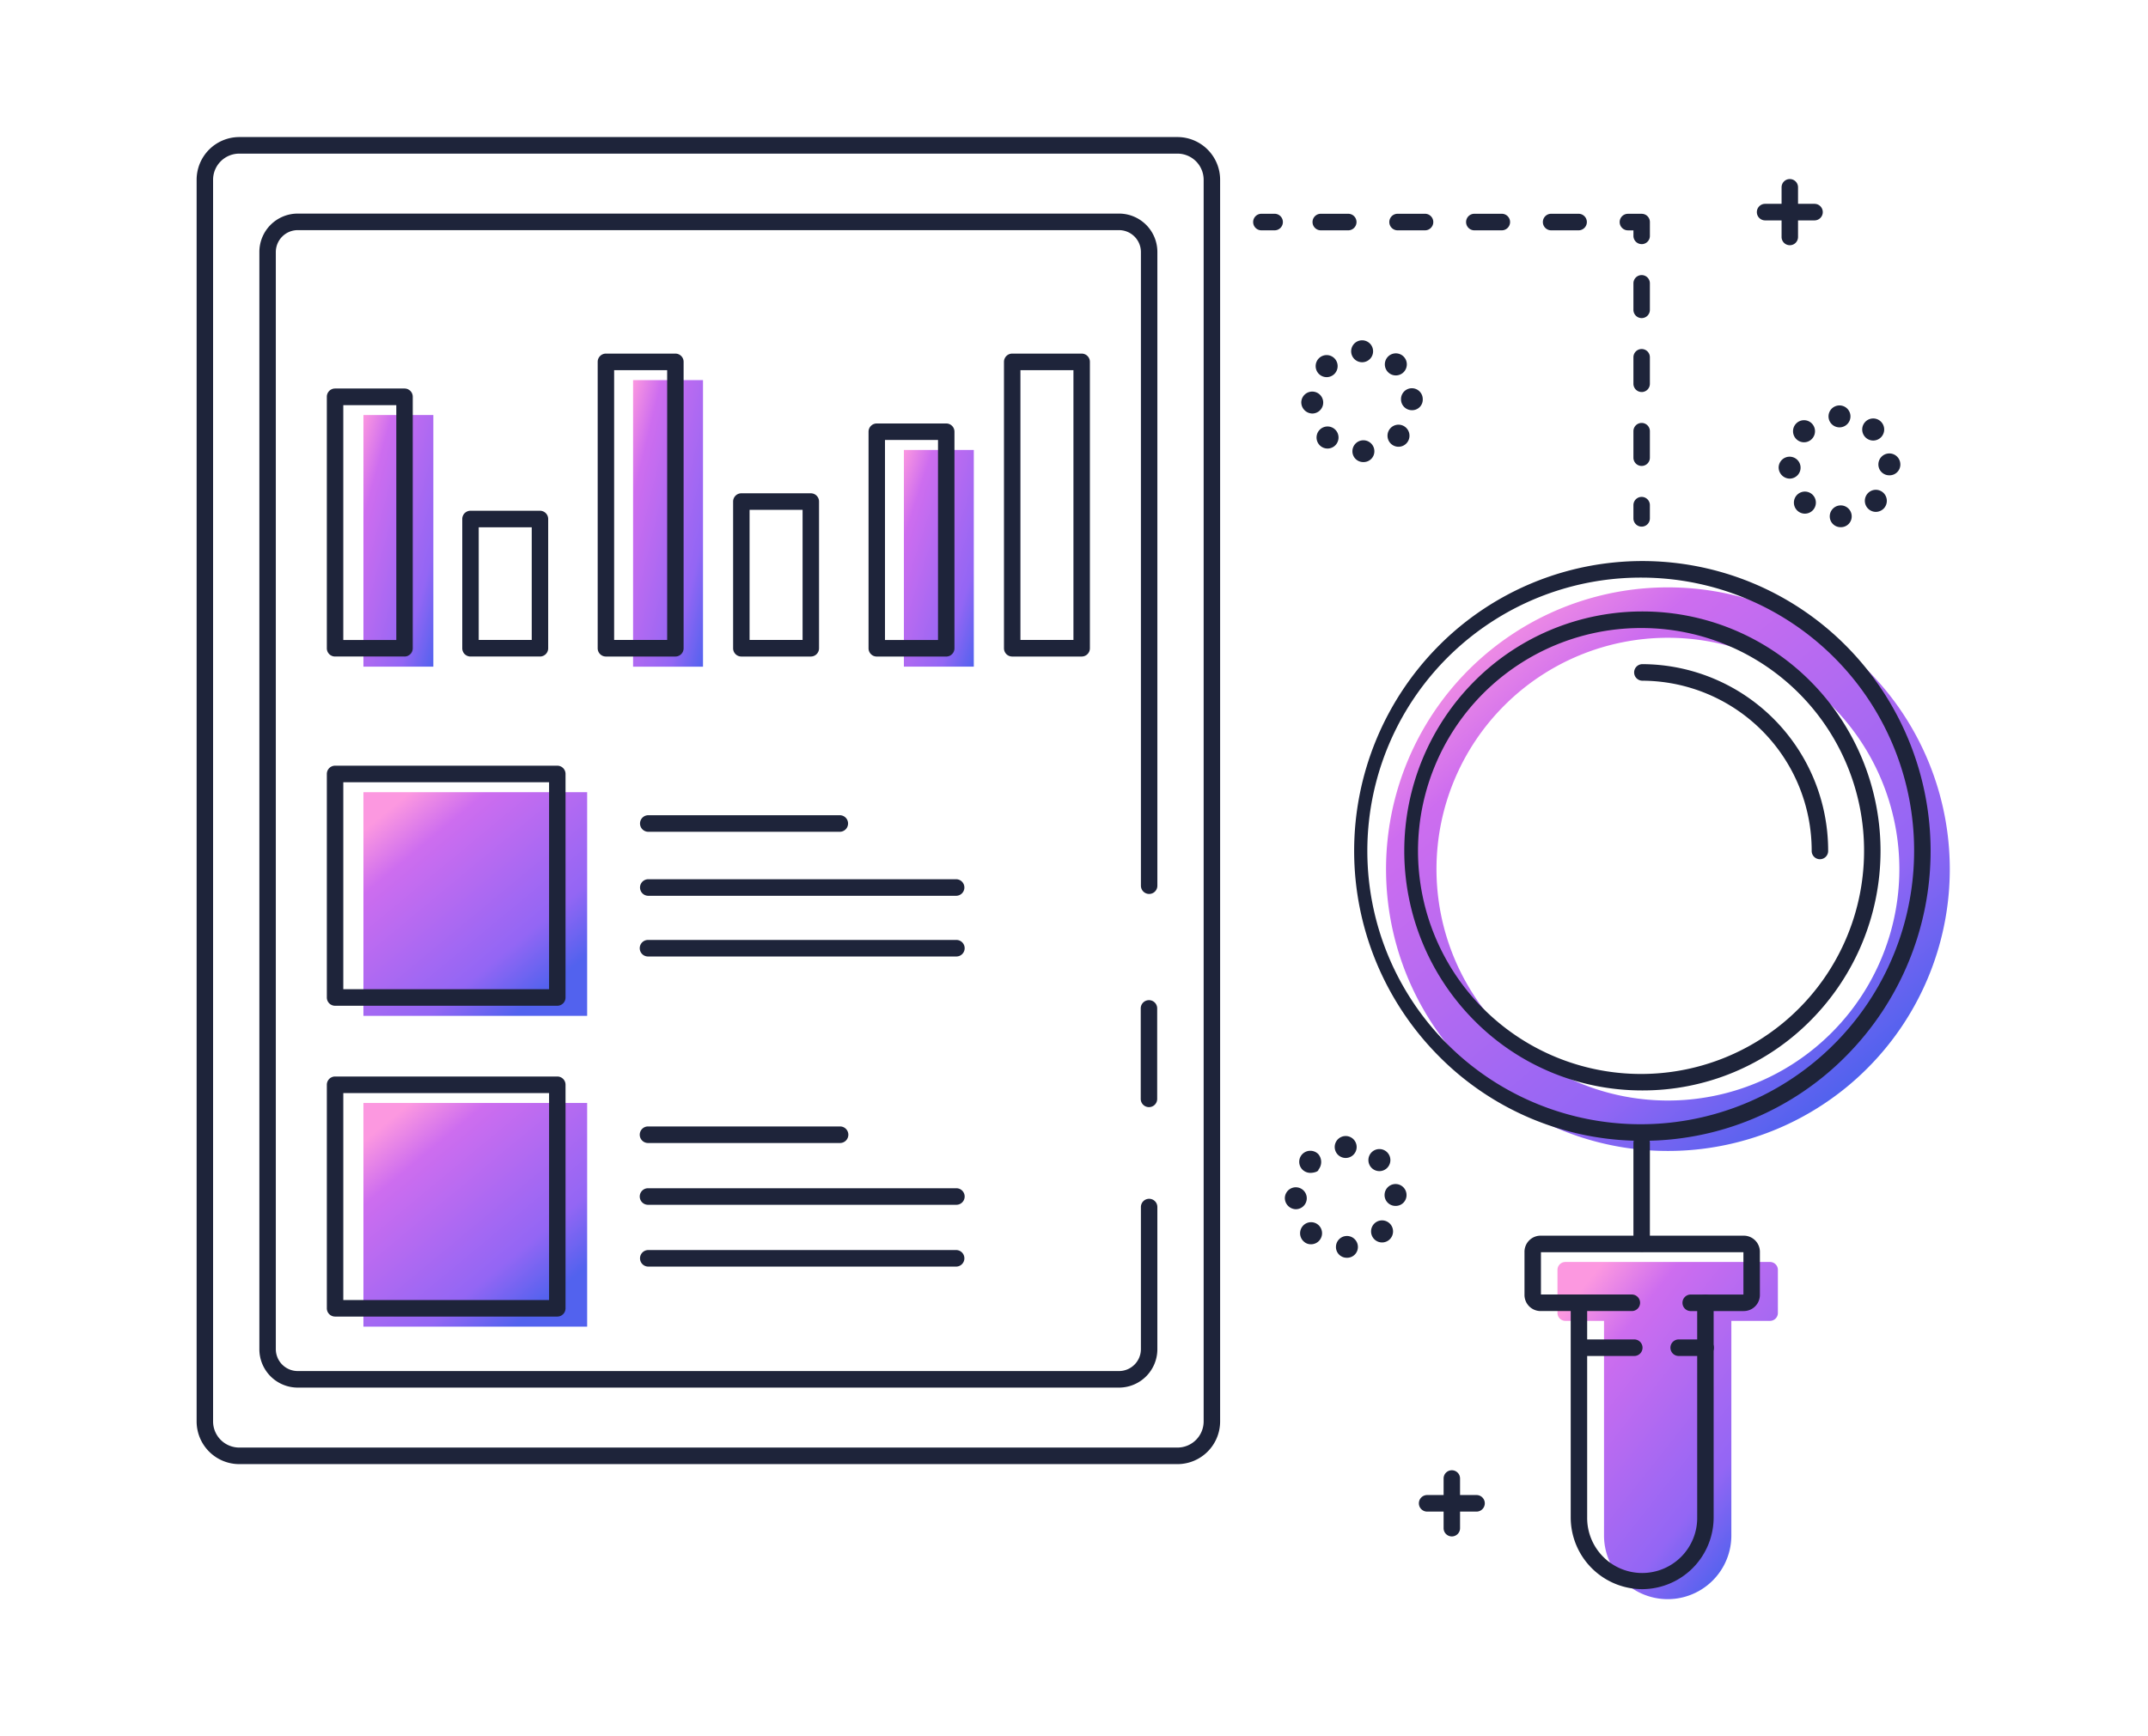
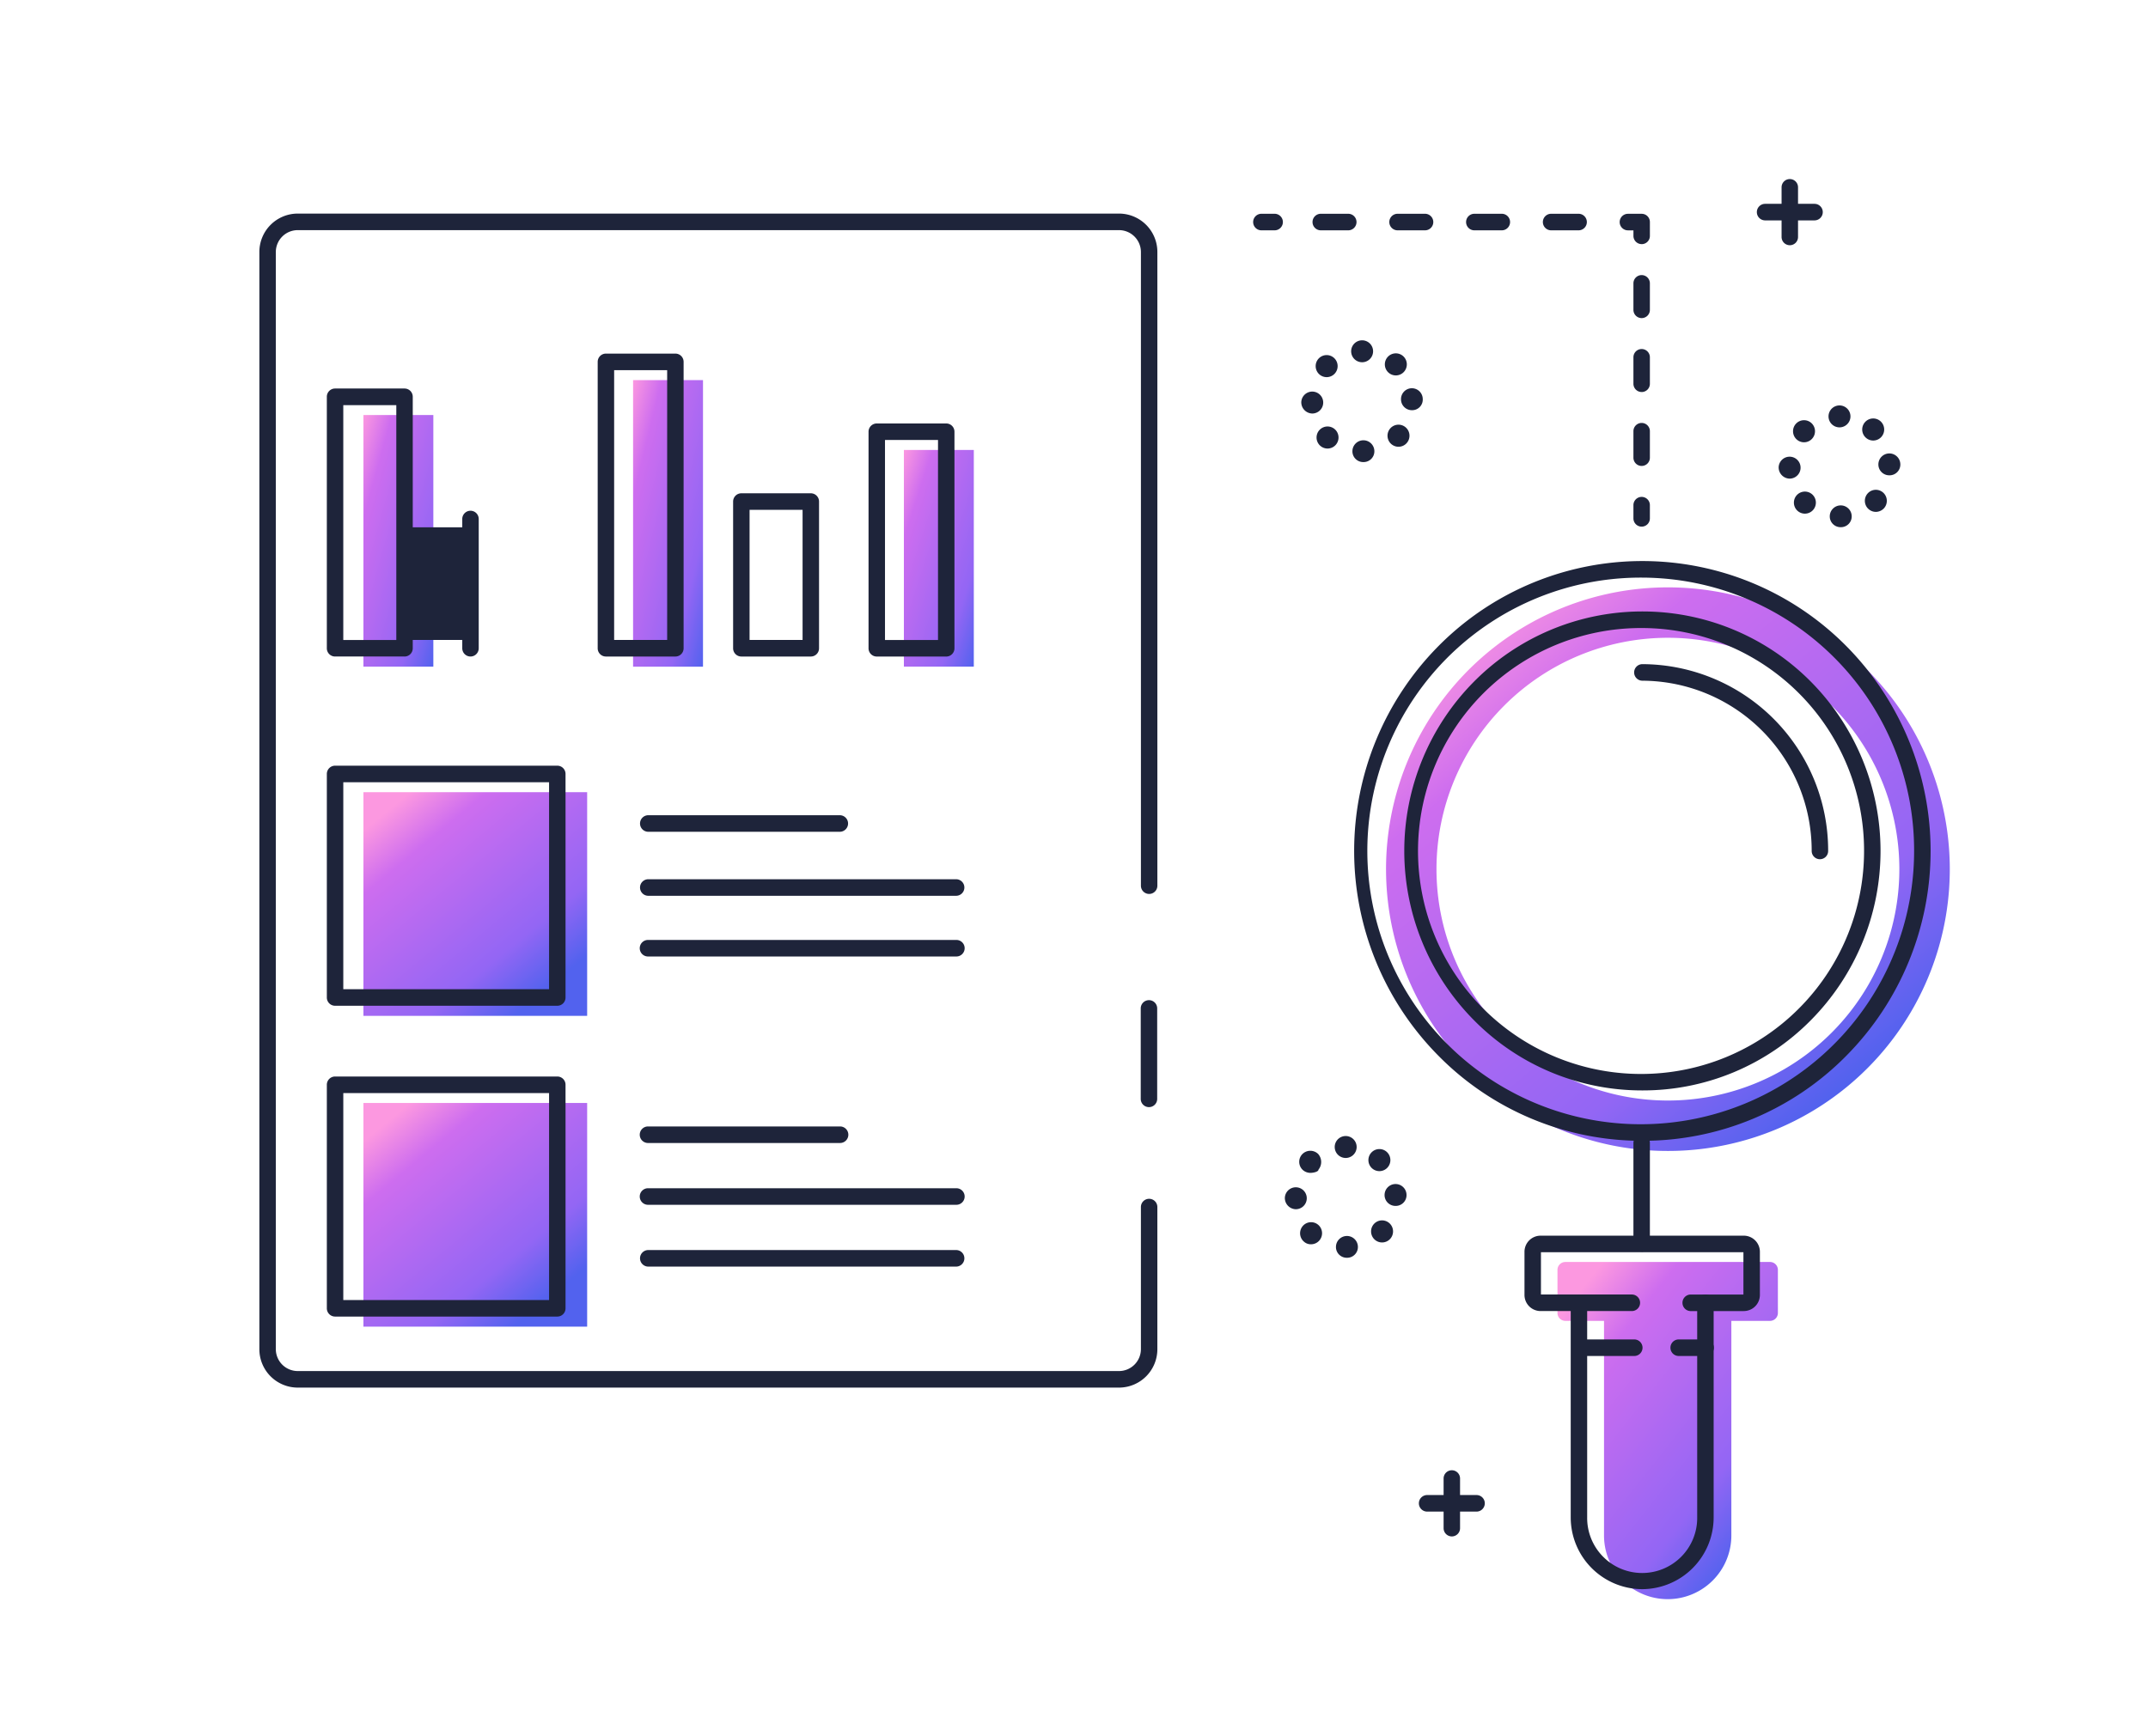
<svg xmlns="http://www.w3.org/2000/svg" xmlns:xlink="http://www.w3.org/1999/xlink" width="235" height="190" viewBox="0 0 235 190">
  <defs>
    <linearGradient id="linear-gradient" x1="0.115" y1="0.076" x2="0.797" y2="0.899" gradientUnits="objectBoundingBox">
      <stop offset="0" stop-color="#fc98e0" />
      <stop offset="0.207" stop-color="#cd6def" />
      <stop offset="0.768" stop-color="#9366f4" />
      <stop offset="1" stop-color="#5262ee" />
    </linearGradient>
    <linearGradient id="linear-gradient-2" x1="0" y1="0" x2="1" y2="1" xlink:href="#linear-gradient" />
    <clipPath id="clip-path">
      <rect id="長方形_51" data-name="長方形 51" width="189.708" height="158.906" fill="none" />
    </clipPath>
  </defs>
  <g id="グループ_192" data-name="グループ 192" transform="translate(-163 -2868)">
    <g id="グループ_29" data-name="グループ 29" transform="translate(0 1050.02)">
      <path id="パス_21" data-name="パス 21" d="M1240.836,1002.99h-22.389a.862.862,0,0,0-.862.862v4.72a.862.862,0,0,0,.862.862h4.229v23.488a6.965,6.965,0,1,0,13.931,0v-23.488h4.229a.862.862,0,0,0,.862-.862v-4.72a.862.862,0,0,0-.862-.862" transform="translate(-884.19 953.091)" fill="url(#linear-gradient)" />
      <rect id="長方形_42" data-name="長方形 42" width="7.649" height="27.536" transform="translate(202.76 1863.397)" fill="url(#linear-gradient-2)" />
      <rect id="長方形_43" data-name="長方形 43" width="7.649" height="14.151" transform="translate(217.449 1876.775)" fill="url(#linear-gradient-2)" />
      <rect id="長方形_44" data-name="長方形 44" width="7.649" height="31.361" transform="translate(232.262 1859.576)" fill="url(#linear-gradient-2)" />
      <rect id="長方形_45" data-name="長方形 45" width="7.649" height="16.063" transform="translate(247.076 1874.864)" fill="url(#linear-gradient-2)" />
      <rect id="長方形_46" data-name="長方形 46" width="7.649" height="23.712" transform="translate(261.889 1867.22)" fill="url(#linear-gradient-2)" />
      <rect id="長方形_47" data-name="長方形 47" width="7.649" height="31.361" transform="translate(276.703 1859.576)" fill="url(#linear-gradient-2)" />
      <path id="パス_22" data-name="パス 22" d="M1093.223,391.694a30.838,30.838,0,1,0,30.838,30.837,30.837,30.837,0,0,0-30.838-30.837m0,56.157a25.32,25.32,0,1,1,25.32-25.32,25.32,25.32,0,0,1-25.32,25.32" transform="translate(-747.746 1490.562)" fill="url(#linear-gradient)" />
      <rect id="長方形_48" data-name="長方形 48" width="24.477" height="24.477" transform="translate(202.76 1904.67)" fill="url(#linear-gradient)" />
      <rect id="長方形_49" data-name="長方形 49" width="24.477" height="24.477" transform="translate(202.76 1938.68)" fill="url(#linear-gradient)" />
-       <rect id="長方形_50" data-name="長方形 50" width="189.708" height="158.906" transform="translate(184.512 1832.98)" fill="none" />
      <g id="グループ_28" data-name="グループ 28" transform="translate(184.512 1832.98)" clip-path="url(#clip-path)">
-         <path id="パス_23" data-name="パス 23" d="M107.322,145.223H4.652A4.671,4.671,0,0,1,0,140.543V4.681A4.671,4.671,0,0,1,4.652,0h102.67a4.671,4.671,0,0,1,4.652,4.68V140.543a4.671,4.671,0,0,1-4.652,4.68M4.652,1.813A2.863,2.863,0,0,0,1.8,4.681V140.543a2.863,2.863,0,0,0,2.851,2.868h102.67a2.863,2.863,0,0,0,2.851-2.868V4.681a2.863,2.863,0,0,0-2.851-2.868Z" transform="translate(0 -0.001)" fill="#1e243a" />
        <path id="パス_24" data-name="パス 24" d="M151.236,197.811H61.363a4.2,4.2,0,0,1-4.186-4.211V73.547a4.2,4.2,0,0,1,4.186-4.211h89.873a4.2,4.2,0,0,1,4.186,4.211v69.342a.9.9,0,1,1-1.8,0V73.547a2.4,2.4,0,0,0-2.385-2.4H61.363a2.4,2.4,0,0,0-2.386,2.4V193.6a2.4,2.4,0,0,0,2.386,2.4h89.873a2.4,2.4,0,0,0,2.385-2.4V178.049a.9.9,0,1,1,1.8,0V193.6a4.2,4.2,0,0,1-4.186,4.211" transform="translate(-50.313 -60.963)" fill="#1e243a" />
        <path id="パス_25" data-name="パス 25" d="M127.168,257.173h-7.6a.9.9,0,0,1-.9-.906V228.751a.9.9,0,0,1,.9-.906h7.6a.9.9,0,0,1,.9.906v27.517a.9.9,0,0,1-.9.906m-6.7-1.811h5.8v-25.7h-5.8Z" transform="translate(-104.423 -200.329)" fill="#1e243a" />
-         <path id="パス_26" data-name="パス 26" d="M250.584,354.556h-7.6a.9.9,0,0,1-.9-.906V339.51a.9.9,0,0,1,.9-.906h7.6a.9.9,0,0,1,.9.906v14.14a.9.9,0,0,1-.9.906m-6.7-1.812h5.8V340.415h-5.8Z" transform="translate(-213.022 -297.712)" fill="#1e243a" />
+         <path id="パス_26" data-name="パス 26" d="M250.584,354.556h-7.6a.9.9,0,0,1-.9-.906V339.51a.9.9,0,0,1,.9-.906a.9.9,0,0,1,.9.906v14.14a.9.9,0,0,1-.9.906m-6.7-1.812h5.8V340.415h-5.8Z" transform="translate(-213.022 -297.712)" fill="#1e243a" />
        <path id="パス_27" data-name="パス 27" d="M374,229.35h-7.6a.9.9,0,0,1-.9-.906V197.106a.9.9,0,0,1,.9-.906H374a.9.9,0,0,1,.9.906v31.338a.9.9,0,0,1-.9.906m-6.7-1.812h5.8V198.012h-5.8Z" transform="translate(-321.622 -172.505)" fill="#1e243a" />
        <path id="パス_28" data-name="パス 28" d="M497.415,340.644h-7.6a.9.9,0,0,1-.9-.906V323.687a.9.9,0,0,1,.9-.906h7.6a.9.9,0,0,1,.9.906v16.051a.9.9,0,0,1-.9.906m-6.7-1.812h5.8v-14.24h-5.8Z" transform="translate(-430.221 -283.799)" fill="#1e243a" />
        <path id="パス_29" data-name="パス 29" d="M620.831,285h-7.6a.9.9,0,0,1-.9-.906V260.4a.9.9,0,0,1,.9-.906h7.6a.9.9,0,0,1,.9.906v23.695a.9.9,0,0,1-.9.906m-6.7-1.812h5.8V261.3h-5.8Z" transform="translate(-538.821 -228.153)" fill="#1e243a" />
-         <path id="パス_30" data-name="パス 30" d="M744.248,229.35h-7.6a.9.9,0,0,1-.9-.906V197.106a.9.9,0,0,1,.9-.906h7.6a.9.9,0,0,1,.9.906v31.338a.9.9,0,0,1-.9.906m-6.7-1.812h5.8V198.012h-5.8Z" transform="translate(-647.421 -172.505)" fill="#1e243a" />
        <path id="パス_31" data-name="パス 31" d="M143.883,595.884H119.569a.9.9,0,0,1-.9-.906V570.519a.9.9,0,0,1,.9-.906h24.314a.9.9,0,0,1,.9.906v24.459a.9.9,0,0,1-.9.906m-23.414-1.812h22.513V571.424H120.47Z" transform="translate(-104.423 -500.822)" fill="#1e243a" />
        <path id="パス_32" data-name="パス 32" d="M143.883,877.525H119.569a.9.9,0,0,1-.9-.906V852.161a.9.9,0,0,1,.9-.906h24.314a.9.9,0,0,1,.9.906V876.62a.9.9,0,0,1-.9.906m-23.414-1.812h22.513V853.066H120.47Z" transform="translate(-104.423 -748.451)" fill="#1e243a" />
        <path id="パス_33" data-name="パス 33" d="M425.776,616.312H404.766a.906.906,0,0,1,0-1.811h21.009a.906.906,0,0,1,0,1.811" transform="translate(-355.381 -540.289)" fill="#1e243a" />
        <path id="パス_34" data-name="パス 34" d="M438.5,674.312H404.766a.906.906,0,0,1,0-1.811H438.5a.906.906,0,0,1,0,1.811" transform="translate(-355.381 -591.284)" fill="#1e243a" />
        <path id="パス_35" data-name="パス 35" d="M438.5,729.313H404.766a.906.906,0,0,1,0-1.812H438.5a.906.906,0,0,1,0,1.812" transform="translate(-355.381 -639.642)" fill="#1e243a" />
        <path id="パス_36" data-name="パス 36" d="M425.776,898.313H404.766a.906.906,0,0,1,0-1.812h21.009a.906.906,0,0,1,0,1.812" transform="translate(-355.381 -788.232)" fill="#1e243a" />
        <path id="パス_37" data-name="パス 37" d="M438.5,954.312H404.766a.906.906,0,0,1,0-1.812H438.5a.906.906,0,0,1,0,1.812" transform="translate(-355.381 -837.469)" fill="#1e243a" />
        <path id="パス_38" data-name="パス 38" d="M438.5,1010.312H404.766a.906.906,0,0,1,0-1.811H438.5a.906.906,0,0,1,0,1.811" transform="translate(-355.381 -886.706)" fill="#1e243a" />
        <path id="パス_39" data-name="パス 39" d="M861.266,793.715a.9.9,0,0,1-.9-.906v-9.9a.9.9,0,1,1,1.8,0v9.9a.9.9,0,0,1-.9.906" transform="translate(-757.077 -687.56)" fill="#1e243a" />
        <path id="パス_40" data-name="パス 40" d="M1126.593,482.264a25.8,25.8,0,0,1-18.422-7.676,26.318,26.318,0,0,1,0-37.063,25.943,25.943,0,0,1,36.843,0,26.318,26.318,0,0,1,0,37.063,25.8,25.8,0,0,1-18.422,7.676m0-50.6a24.4,24.4,0,1,0,24.251,24.4,24.352,24.352,0,0,0-24.251-24.4" transform="translate(-968.419 -377.937)" fill="#1e243a" />
        <path id="パス_41" data-name="パス 41" d="M1086.418,447.636a31.233,31.233,0,0,1-22.3-9.291,31.855,31.855,0,0,1,0-44.861,31.4,31.4,0,0,1,44.594,0,31.855,31.855,0,0,1,0,44.861,31.233,31.233,0,0,1-22.3,9.291m0-61.631a29.91,29.91,0,1,0,29.732,29.91,29.855,29.855,0,0,0-29.732-29.91" transform="translate(-928.244 -337.796)" fill="#1e243a" />
        <path id="パス_42" data-name="パス 42" d="M1310.266,916.8a.9.9,0,0,1-.9-.906v-10.99a.9.9,0,1,1,1.8,0V915.9a.9.9,0,0,1-.9.906" transform="translate(-1152.174 -794.827)" fill="#1e243a" />
        <path id="パス_43" data-name="パス 43" d="M1234.083,1003.741h-5.838a.906.906,0,0,1,0-1.811h5.794V997.3h-22.152v4.628h9.971a.906.906,0,0,1,0,1.811h-10.015a1.764,1.764,0,0,1-1.757-1.767v-4.716a1.764,1.764,0,0,1,1.757-1.767h22.24a1.764,1.764,0,0,1,1.757,1.767v4.716a1.764,1.764,0,0,1-1.757,1.767" transform="translate(-1064.813 -875.267)" fill="#1e243a" />
        <path id="パス_44" data-name="パス 44" d="M1260.032,1081.057a7.852,7.852,0,0,1-7.82-7.866V1049.72a.9.9,0,1,1,1.8,0v23.471a6.019,6.019,0,1,0,12.037,0V1049.72a.9.9,0,1,1,1.8,0v23.471a7.852,7.852,0,0,1-7.819,7.866" transform="translate(-1101.881 -922.151)" fill="#1e243a" />
        <path id="パス_45" data-name="パス 45" d="M1259.769,1091.312h-6a.906.906,0,0,1,0-1.811h6a.906.906,0,0,1,0,1.811" transform="translate(-1102.457 -957.924)" fill="#1e243a" />
        <path id="パス_46" data-name="パス 46" d="M1346.768,1091.312h-3a.906.906,0,0,1,0-1.811h3a.906.906,0,0,1,0,1.811" transform="translate(-1181.652 -957.924)" fill="#1e243a" />
        <path id="パス_47" data-name="パス 47" d="M1330.367,498.945a.9.9,0,0,1-.9-.906,18.6,18.6,0,0,0-18.519-18.629.906.906,0,0,1,0-1.812,20.4,20.4,0,0,1,20.32,20.441.9.9,0,0,1-.9.906" transform="translate(-1152.773 -419.919)" fill="#1e243a" />
        <path id="パス_48" data-name="パス 48" d="M1310.266,329.262a.9.9,0,0,1-.9-.906v-1.449a.9.9,0,1,1,1.8,0v1.449a.9.9,0,0,1-.9.906" transform="translate(-1152.174 -286.631)" fill="#1e243a" />
        <path id="パス_49" data-name="パス 49" d="M1310.266,145.894a.9.9,0,0,1-.9-.906v-2.9a.9.9,0,1,1,1.8,0v2.9a.9.9,0,0,1-.9.906m0-8.091a.9.9,0,0,1-.9-.906V134a.9.9,0,1,1,1.8,0v2.9a.9.9,0,0,1-.9.906m0-8.091a.9.9,0,0,1-.9-.906v-2.9a.9.9,0,1,1,1.8,0v2.9a.9.9,0,0,1-.9.906" transform="translate(-1152.174 -109.905)" fill="#1e243a" />
        <path id="パス_50" data-name="パス 50" d="M1299.267,72.822a.9.9,0,0,1-.9-.906v-.6h-.6a.906.906,0,0,1,0-1.812h1.5a.9.9,0,0,1,.9.906v1.51a.9.9,0,0,1-.9.906" transform="translate(-1141.174 -61.108)" fill="#1e243a" />
        <path id="パス_51" data-name="パス 51" d="M1045.979,71.313h-3a.906.906,0,0,1,0-1.812h3a.906.906,0,0,1,0,1.812m-8.4,0h-3a.906.906,0,0,1,0-1.812h3a.906.906,0,0,1,0,1.812m-8.4,0h-3a.906.906,0,0,1,0-1.812h3a.906.906,0,0,1,0,1.812m-8.4,0h-3a.906.906,0,0,1,0-1.812h3a.906.906,0,0,1,0,1.812" transform="translate(-894.789 -61.108)" fill="#1e243a" />
        <path id="パス_52" data-name="パス 52" d="M965.207,71.313h-1.441a.906.906,0,0,1,0-1.812h1.441a.906.906,0,0,1,0,1.812" transform="translate(-847.272 -61.108)" fill="#1e243a" />
        <path id="パス_53" data-name="パス 53" d="M1137.267,1215.247a.9.9,0,0,1-.9-.906v-5.435a.9.9,0,1,1,1.8,0v5.435a.9.9,0,0,1-.9.906" transform="translate(-999.943 -1062.113)" fill="#1e243a" />
        <path id="パス_54" data-name="パス 54" d="M1120.169,1232.313h-5.4a.906.906,0,0,1,0-1.812h5.4a.906.906,0,0,1,0,1.812" transform="translate(-980.144 -1081.896)" fill="#1e243a" />
        <path id="パス_55" data-name="パス 55" d="M1445.266,45.247a.9.9,0,0,1-.9-.906V38.907a.9.9,0,1,1,1.8,0v5.435a.9.9,0,0,1-.9.906" transform="translate(-1270.966 -33.412)" fill="#1e243a" />
        <path id="パス_56" data-name="パス 56" d="M1428.169,62.313h-5.4a.906.906,0,0,1,0-1.812h5.4a.906.906,0,0,1,0,1.812" transform="translate(-1251.168 -53.195)" fill="#1e243a" />
        <path id="パス_57" data-name="パス 57" d="M1012.277,196.23a1.2,1.2,0,0,1,2.4-.066,1.177,1.177,0,0,1-1.171,1.217h-.03a1.181,1.181,0,0,1-1.2-1.151m-3.556-.668h0a1.213,1.213,0,0,1-.031-1.708,1.2,1.2,0,0,1,1.7-.031,1.213,1.213,0,0,1,.031,1.708,1.2,1.2,0,0,1-1.7.031m7.774-.185a1.214,1.214,0,0,1-.053-1.708,1.2,1.2,0,0,1,1.7-.053,1.214,1.214,0,0,1,.053,1.708,1.2,1.2,0,0,1-1.7.053m-9.813-4.529a1.2,1.2,0,1,1,1.215,1.219h-.014a1.228,1.228,0,0,1-1.2-1.219m10.912-.289a1.189,1.189,0,1,1,2.376-.072h0a1.156,1.156,0,0,1-1.133,1.216h-.044a1.188,1.188,0,0,1-1.2-1.145m-8.98-2.819a1.213,1.213,0,0,1-.011-1.708,1.2,1.2,0,0,1,1.7-.011,1.214,1.214,0,0,1,.011,1.709,1.2,1.2,0,0,1-1.7.01m7.6-.159a1.212,1.212,0,0,1-.073-1.706,1.2,1.2,0,0,1,1.7-.074,1.213,1.213,0,0,1,.073,1.706,1.2,1.2,0,0,1-1.7.074m-4.075-2.332a1.2,1.2,0,1,1,1.2,1.208,1.2,1.2,0,0,1-1.2-1.208" transform="translate(-885.828 -161.815)" fill="#1e243a" />
        <path id="パス_58" data-name="パス 58" d="M997.277,917.23a1.2,1.2,0,0,1,2.4-.066,1.177,1.177,0,0,1-1.171,1.217h-.031a1.18,1.18,0,0,1-1.2-1.151m-3.555-.661h0a1.217,1.217,0,0,1-.031-1.711,1.2,1.2,0,0,1,1.7-.033,1.212,1.212,0,0,1,.031,1.707,1.194,1.194,0,0,1-.864.373,1.12,1.12,0,0,1-.832-.335m7.773-.192a1.213,1.213,0,0,1-.053-1.708,1.2,1.2,0,0,1,1.7-.053,1.214,1.214,0,0,1,.053,1.708,1.2,1.2,0,0,1-1.7.053m-9.813-4.529a1.2,1.2,0,1,1,1.215,1.219h-.014a1.227,1.227,0,0,1-1.2-1.219m10.911-.289a1.2,1.2,0,0,1,2.4-.094,1.178,1.178,0,0,1-1.155,1.239h-.046a1.188,1.188,0,0,1-1.2-1.145m-8.98-2.819a1.213,1.213,0,0,1-.011-1.708,1.228,1.228,0,0,1,1.725-.011,1.327,1.327,0,0,1,.038,1.709h0c0,.24-.572.36-.882.36a1.254,1.254,0,0,1-.87-.349m7.6-.159a1.213,1.213,0,0,1-.073-1.706,1.2,1.2,0,0,1,1.7-.074,1.213,1.213,0,0,1,.073,1.706,1.2,1.2,0,0,1-1.7.074m-4.075-2.332a1.2,1.2,0,1,1,1.2,1.208,1.2,1.2,0,0,1-1.2-1.208" transform="translate(-872.629 -795.741)" fill="#1e243a" />
        <path id="パス_59" data-name="パス 59" d="M1447.276,255.23a1.2,1.2,0,0,1,2.4-.066,1.177,1.177,0,0,1-1.17,1.217h-.03a1.181,1.181,0,0,1-1.2-1.151m-3.556-.668h0a1.212,1.212,0,0,1-.031-1.708,1.2,1.2,0,0,1,1.7-.031,1.212,1.212,0,0,1,.031,1.708,1.2,1.2,0,0,1-1.7.031m7.774-.185a1.213,1.213,0,0,1-.053-1.708,1.2,1.2,0,0,1,1.7-.051,1.215,1.215,0,0,1,.052,1.709h0a1.238,1.238,0,0,1-.875.379,1.2,1.2,0,0,1-.822-.329m-9.813-4.529a1.2,1.2,0,1,1,1.215,1.219h-.014a1.228,1.228,0,0,1-1.2-1.219m10.912-.289a1.2,1.2,0,0,1,2.4-.094,1.178,1.178,0,0,1-1.155,1.239h-.046a1.188,1.188,0,0,1-1.2-1.145m-8.98-2.819a1.213,1.213,0,0,1-.011-1.708,1.2,1.2,0,0,1,1.7-.011,1.213,1.213,0,0,1,.011,1.708,1.194,1.194,0,0,1-1.7.011m7.6-.159h0a1.212,1.212,0,0,1-.073-1.706,1.2,1.2,0,0,1,1.7-.074,1.214,1.214,0,0,1,.073,1.706,1.2,1.2,0,0,1-1.7.074m-4.075-2.332a1.2,1.2,0,1,1,1.2,1.208,1.2,1.2,0,0,1-1.2-1.208" transform="translate(-1268.604 -213.69)" fill="#1e243a" />
      </g>
    </g>
    <rect id="長方形_139" data-name="長方形 139" width="235" height="190" transform="translate(163 2868)" fill="none" />
  </g>
</svg>